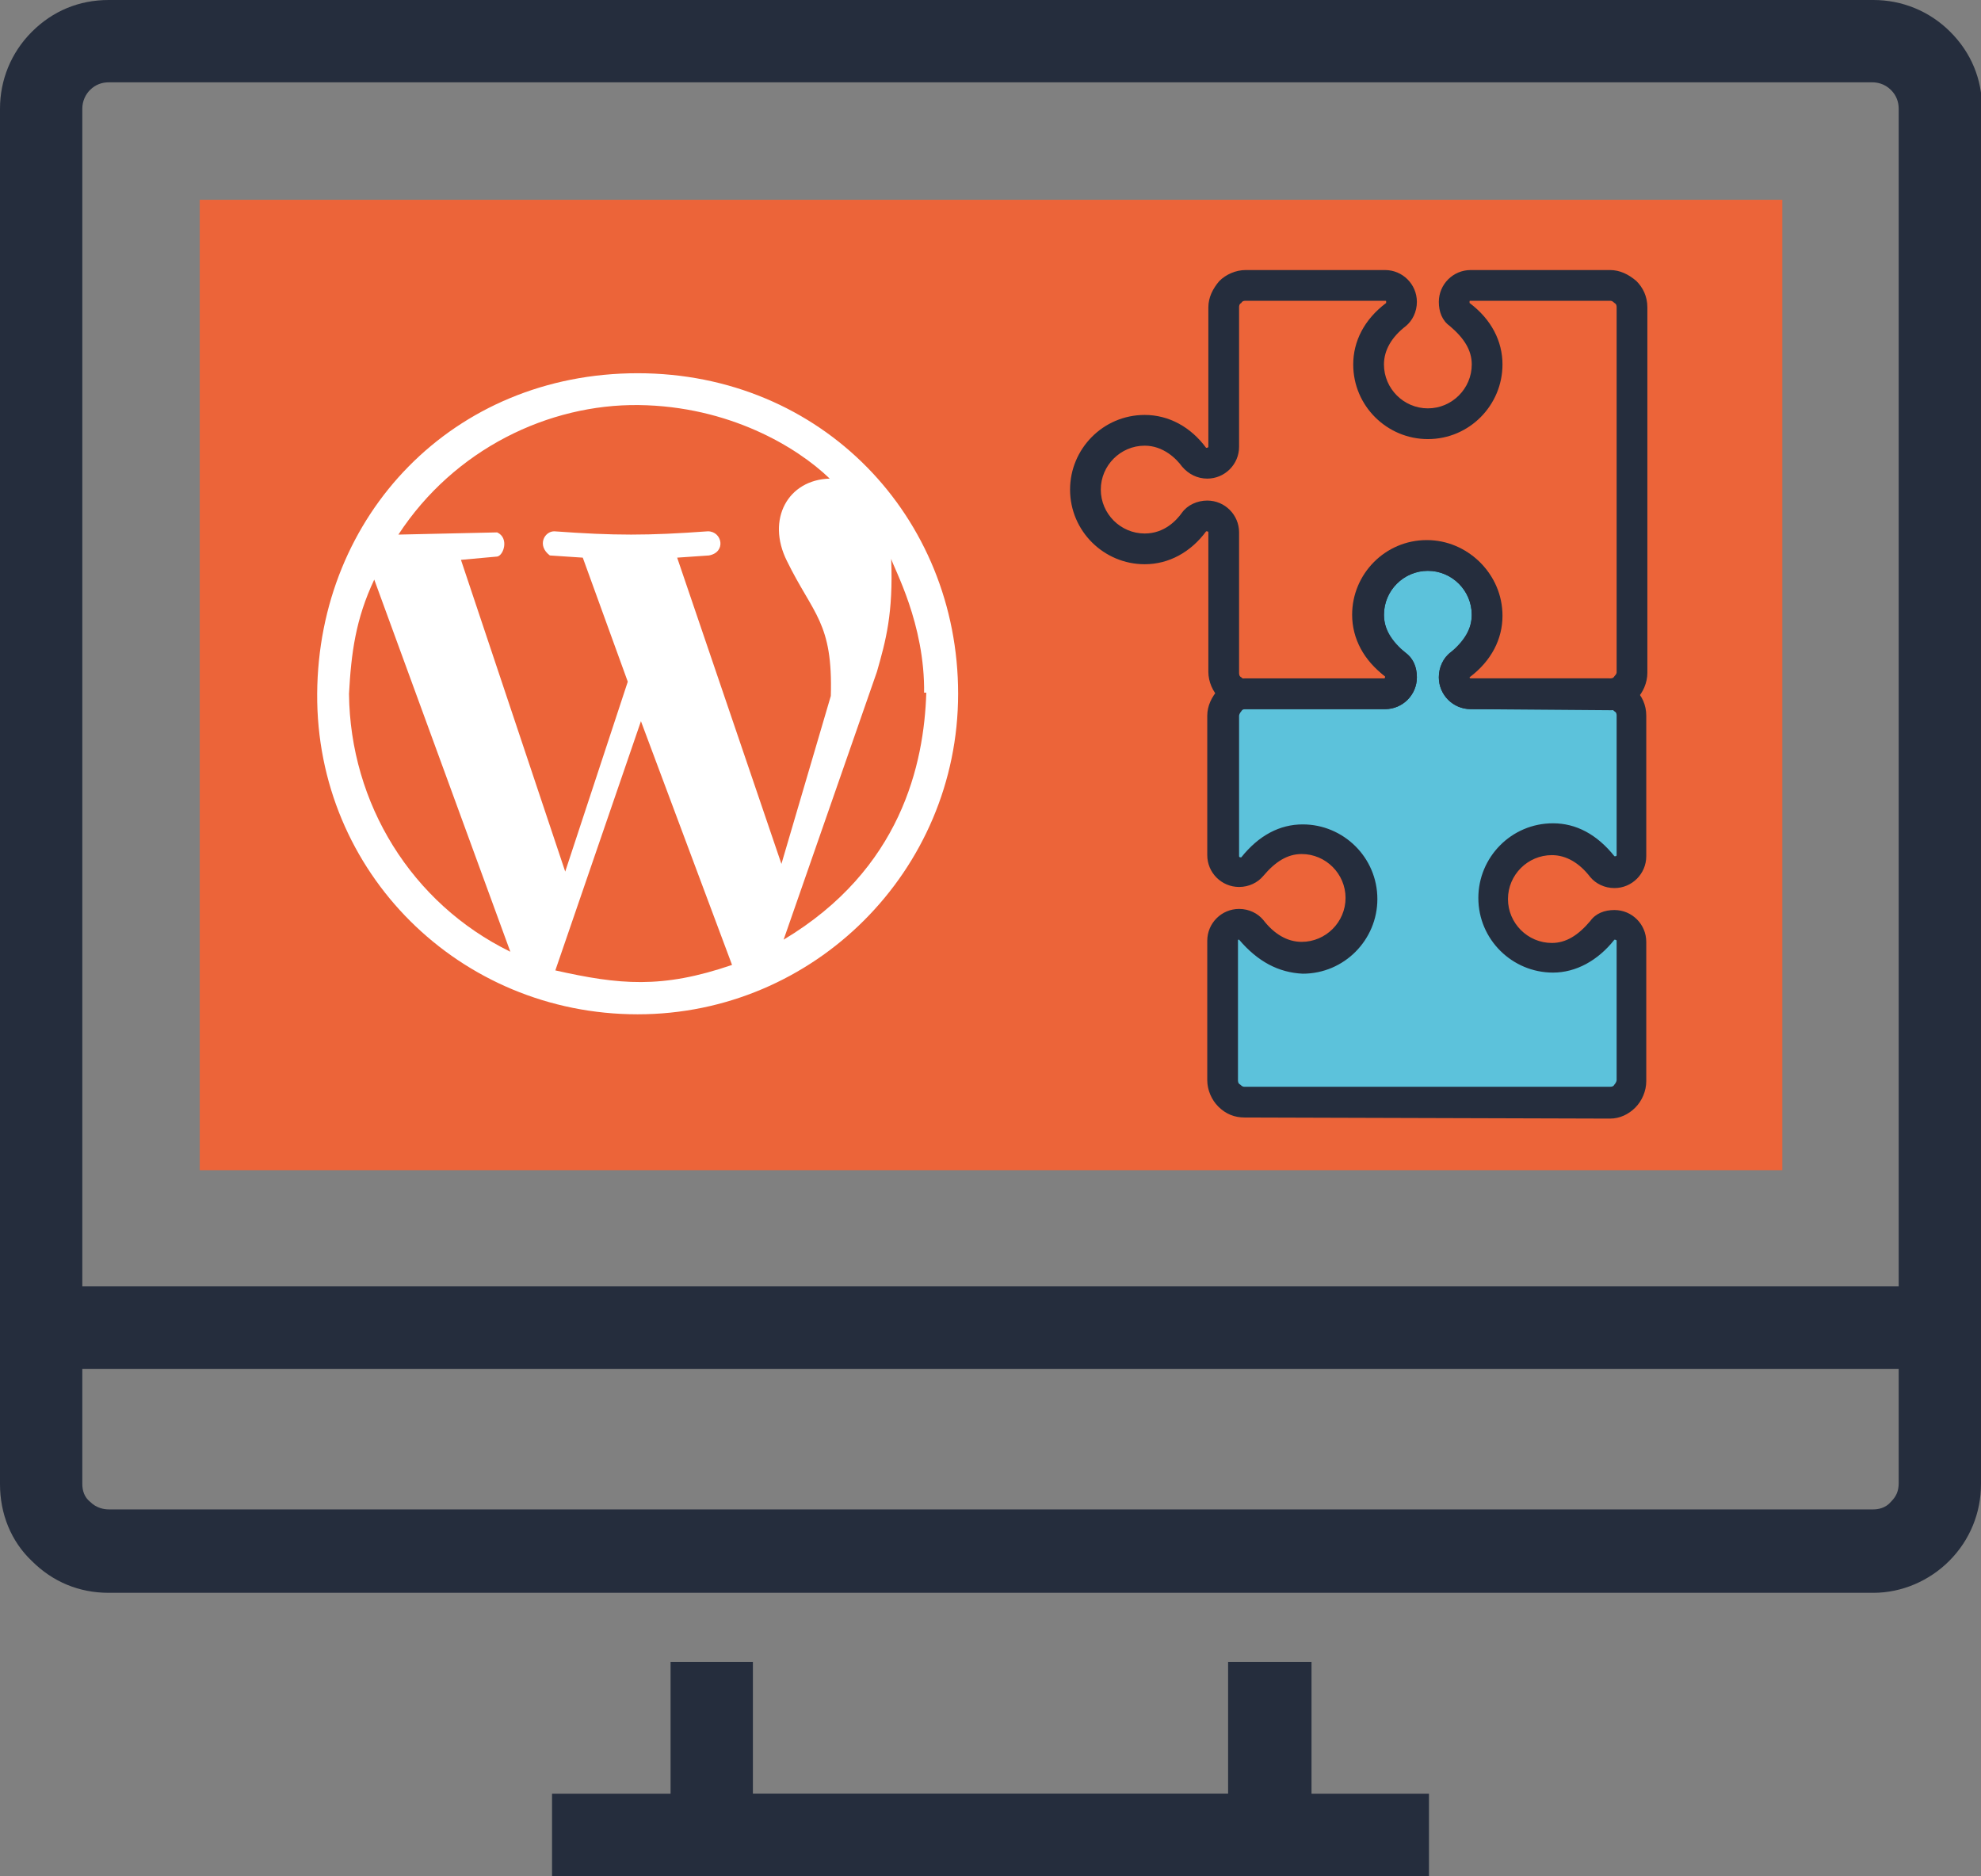
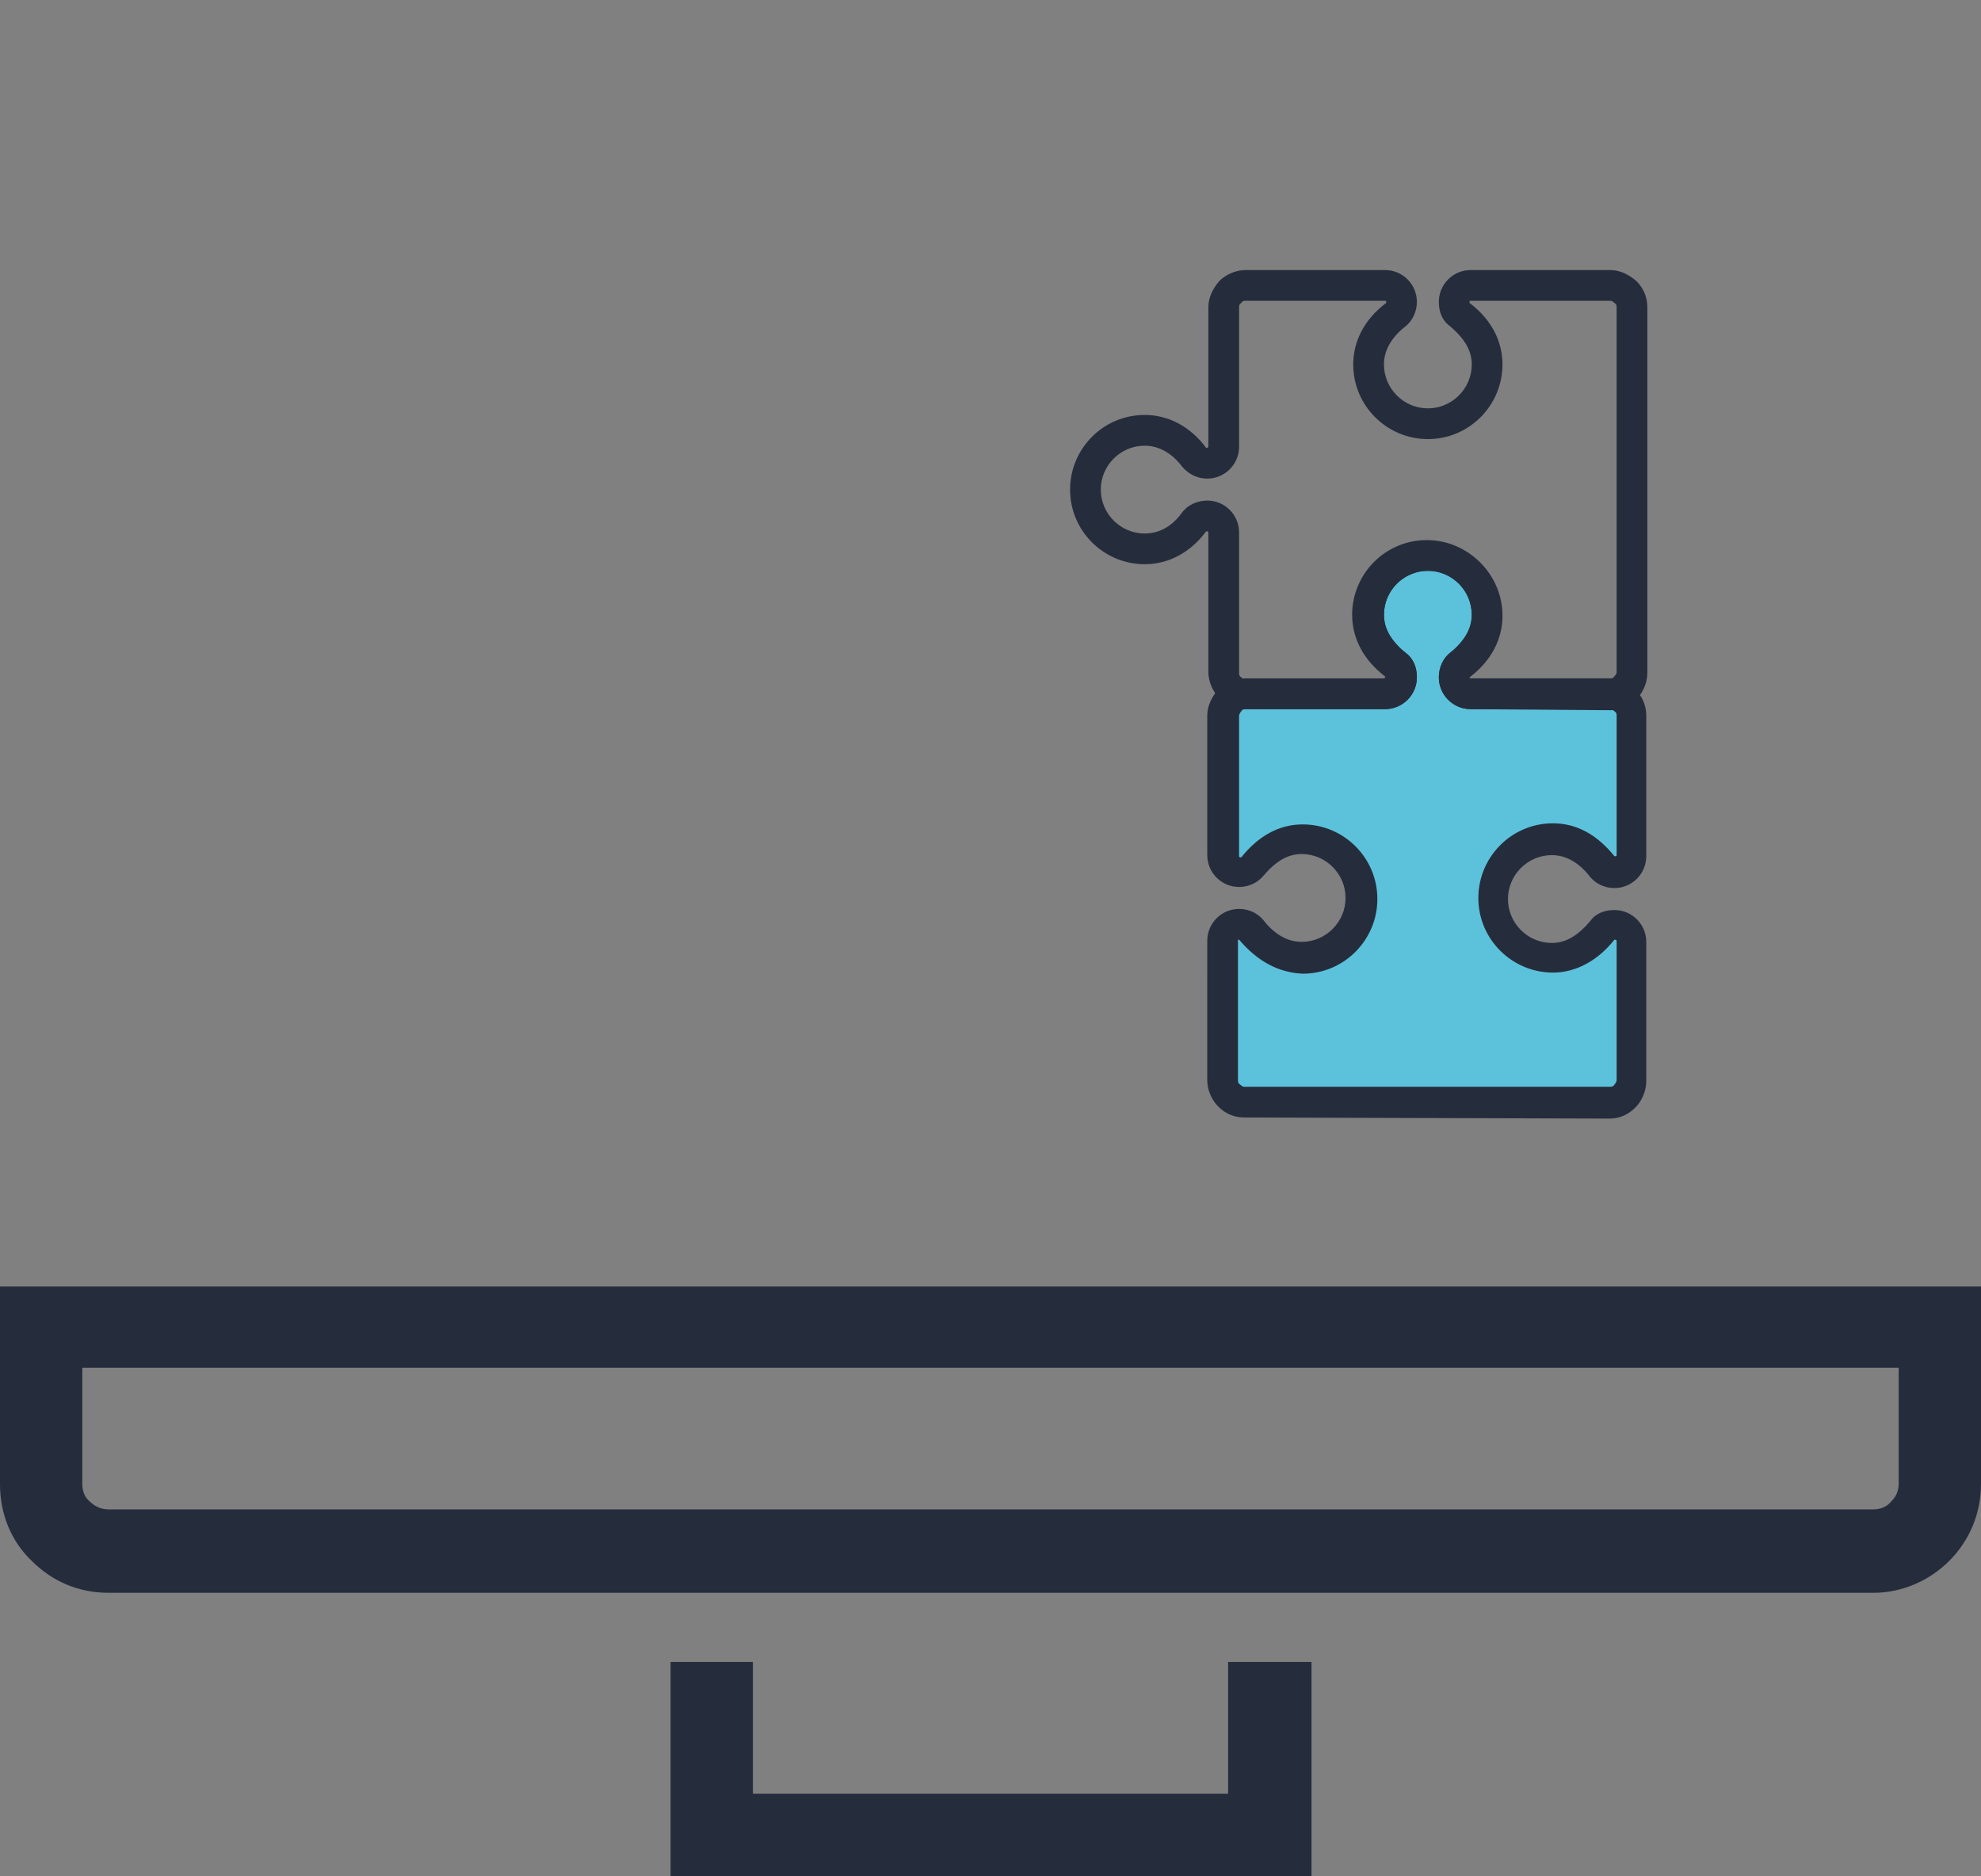
<svg xmlns="http://www.w3.org/2000/svg" version="1.1" id="Layer_1" x="0px" y="0px" viewBox="0 0 180.5 170.9" style="enable-background:new 0 0 180.5 170.9;" xml:space="preserve">
  <rect x="0" y="0" width="180.5" height="170.9" fill="#808080" stroke="none" />
  <style type="text/css">
	.st0{fill:#252D3D;}
	.st1{fill:#EC6439;}
	.st2{fill:#FFFFFF;}
	.st3{fill:#5CC2DB;}
</style>
  <g>
    <g>
      <g>
        <polygon class="st0" points="119.5,170.9 61.1,170.9 61.1,151.4 68.6,151.4 68.6,163.4 111.9,163.4 111.9,151.4 119.5,151.4         " />
-         <rect x="50.3" y="163.4" class="st0" width="79.9" height="7.5" />
-         <path class="st0" d="M180.5,124.7H0V9.9c0-2.6,1-5.1,2.9-7C4.8,1,7.2,0,9.9,0h160.8c2.6,0,5.1,1,7,2.9c1.9,1.9,2.9,4.3,2.9,7     V124.7z M7.5,117.2H173V9.9c0-0.6-0.2-1.2-0.7-1.7c-0.6-0.6-1.3-0.7-1.7-0.7H9.9c-0.6,0-1.2,0.2-1.7,0.7c-0.4,0.4-0.7,1-0.7,1.7     V117.2z" />
        <path class="st0" d="M170.7,145.1H9.9c-2.7,0-5.1-1-7-2.9c-1.9-1.8-2.9-4.3-2.9-7v-18h180.5v18c0,2.6-1,5.1-2.9,7     C175.8,144,173.3,145.1,170.7,145.1z M7.5,124.7v10.5c0,0.6,0.2,1.2,0.7,1.6c0.6,0.6,1.3,0.7,1.7,0.7h160.8     c0.4,0,1.1-0.1,1.6-0.7c0.5-0.5,0.7-1,0.7-1.7v-10.5H7.5z" />
-         <rect x="18.2" y="18.2" class="st1" width="144.2" height="88.4" />
      </g>
    </g>
-     <path class="st2" d="M58.1,92.4c-16.2,0-29.3-12.9-29.2-29.2s12.4-29.2,29.2-29.2c16.8,0,29.2,13.1,29.2,29.2S74.2,92.4,58.1,92.4z    M66.7,87.9l-8.3-22.2l-7.8,22.7C56.4,89.7,60.3,90.1,66.7,87.9L66.7,87.9z M46.5,86.7L34.1,52.8c-1.7,3.6-2.1,6.7-2.3,10.4   C31.9,73.2,37.5,82.3,46.5,86.7z M84.2,63.2c0.1-6.4-2.8-11.5-3-12.3c0.2,5-0.5,7.5-1.3,10.3l-8.5,24.4c10.7-6.4,12.8-16,13-22.5   H84.2L84.2,63.2z M57.2,62.1l-4.1-11.3l-3-0.2c-1.2-0.9-0.5-2.2,0.4-2.2c5.5,0.4,8.5,0.4,14,0c1.3,0,1.7,1.9,0.1,2.2l-2.9,0.2   l9.5,27.9l4.5-15.3c0.2-6.7-1.6-7.4-4-12.3c-1.9-3.8,0.1-7.4,3.9-7.5c-3-2.9-9.2-6.6-17.4-6.7s-16.8,4-21.9,11.8l9-0.2   c1.1,0.5,0.6,2.1,0,2.2L42,51l9.5,28.4L57.2,62.1L57.2,62.1z" />
    <g>
      <g>
        <path class="st3" d="M146.7,100.5c0.5,0,1-0.2,1.4-0.6c0.4-0.4,0.6-0.9,0.6-1.4V85.7c0-0.8-0.7-1.5-1.5-1.5     c-0.5,0-0.9,0.2-1.1,0.5c-1.1,1.4-2.6,2.5-4.5,2.5c-3,0-5.4-2.4-5.4-5.4c0-3,2.4-5.4,5.4-5.4c1.9,0,3.4,1.1,4.5,2.5     c0.3,0.3,0.7,0.5,1.1,0.5c0.8,0,1.5-0.7,1.5-1.5V65.2c0-0.5-0.2-1-0.6-1.4c-0.4-0.4-0.9-0.6-1.4-0.6H134c-0.8,0-1.5-0.7-1.5-1.5     c0-0.5,0.2-0.9,0.5-1.2c1.4-1.1,2.5-2.6,2.5-4.5c0-3-2.4-5.4-5.4-5.4c-3,0-5.4,2.4-5.4,5.4c0,1.9,1,3.5,2.5,4.5     c0.3,0.2,0.5,0.7,0.5,1.2c0,0.8-0.7,1.5-1.5,1.5h-12.7c-0.5,0-1,0.2-1.4,0.6c-0.4,0.4-0.6,0.9-0.6,1.4V78c0,0.8,0.7,1.5,1.5,1.5     c0.5,0,0.9-0.2,1.1-0.5c1.1-1.4,2.6-2.5,4.6-2.5c3,0,5.4,2.4,5.4,5.4c0,3-2.4,5.4-5.4,5.4c-1.9,0-3.4-1.1-4.6-2.5     c-0.3-0.3-0.7-0.5-1.1-0.5c-0.8,0-1.5,0.7-1.5,1.5v12.7c0,0.5,0.2,1,0.6,1.4c0.4,0.4,0.9,0.6,1.4,0.6L146.7,100.5z" />
        <path class="st0" d="M113.4,101.8L113.4,101.8c-0.9,0-1.7-0.3-2.4-1c-0.6-0.6-1-1.5-1-2.4V85.7c0-1.6,1.3-2.9,2.9-2.9     c0.9,0,1.7,0.4,2.2,1c1,1.3,2.2,2,3.5,2c2.2,0,4-1.8,4-4c0-2.2-1.8-4-4-4c-1.3,0-2.4,0.7-3.5,2c-0.5,0.6-1.3,1-2.2,1     c-1.6,0-2.9-1.3-2.9-2.9V65.2c0-0.9,0.4-1.7,1-2.4c0.6-0.6,1.5-1,2.4-1h12.7c0.1,0,0.1-0.1,0.1-0.1c0,0,0,0,0-0.1     c-1.9-1.4-3-3.4-3-5.6c0-3.7,3-6.8,6.8-6.8c3.7,0,6.8,3,6.8,6.8c0,2.2-1.1,4.2-3,5.6c0,0,0,0,0,0.1c0,0,0,0.1,0.1,0.1h12.7     c0.9,0,1.7,0.4,2.4,1c0.6,0.6,1,1.4,1,2.4V78c0,1.6-1.3,2.9-2.9,2.9c-0.9,0-1.7-0.4-2.2-1c-1-1.3-2.2-2-3.5-2c-2.2,0-4,1.8-4,4     c0,2.2,1.8,4,4,4c1.3,0,2.4-0.7,3.5-2c0.5-0.7,1.3-1,2.2-1c1.6,0,2.9,1.3,2.9,2.9v12.7c0,0.9-0.4,1.8-1,2.4c-0.6,0.6-1.4,1-2.3,1     L113.4,101.8z M112.9,85.6c-0.1,0-0.1,0-0.1,0.1v12.7c0,0.1,0,0.3,0.2,0.4c0.2,0.2,0.3,0.2,0.4,0.2l33.3,0c0.1,0,0.3,0,0.4-0.2     c0.1-0.1,0.2-0.3,0.2-0.4V85.7c0-0.1-0.2-0.1-0.2-0.1c-1.5,1.9-3.5,3-5.6,3c-3.7,0-6.8-3-6.8-6.8c0-3.7,3-6.8,6.8-6.8     c2.1,0,4,1,5.6,3c0,0,0,0,0.1,0c0.1,0,0.1-0.1,0.1-0.1V65.2c0-0.1,0-0.3-0.2-0.4c-0.2-0.2-0.3-0.2-0.4-0.2H134     c-1.6,0-2.9-1.3-2.9-2.9c0-0.9,0.4-1.8,1.1-2.3c0.7-0.5,1.9-1.6,1.9-3.4c0-2.2-1.8-4-4-4c-2.2,0-4,1.8-4,4c0,1.8,1.2,2.9,1.9,3.4     c0.7,0.5,1.1,1.3,1.1,2.3c0,1.6-1.3,2.9-2.9,2.9h-12.7c-0.1,0-0.3,0-0.4,0.2c-0.1,0.1-0.2,0.3-0.2,0.4V78c0,0.1,0.1,0.1,0.2,0.1     c1.6-2,3.5-3,5.6-3c3.7,0,6.8,3,6.8,6.8c0,3.7-3,6.8-6.8,6.8C116.5,88.6,114.6,87.6,112.9,85.6C113,85.6,113,85.6,112.9,85.6z" />
      </g>
      <path class="st0" d="M134,64.6L134,64.6c-1.6,0-2.9-1.3-2.9-2.9c0-0.9,0.4-1.7,1-2.2c1.3-1.1,2-2.2,2-3.5c0-2.2-1.8-4-4-4    c-2.2,0-4,1.8-4,4c0,1.3,0.7,2.4,2,3.5c0.7,0.5,1,1.3,1,2.2c0,1.6-1.3,2.9-2.9,2.9h-12.7c-0.9,0-1.7-0.3-2.4-1    c-0.6-0.6-1-1.5-1-2.4V48.5c0-0.1-0.1-0.1-0.2-0.1c-1.4,1.9-3.4,3-5.6,3c-3.7,0-6.8-3-6.8-6.8c0-3.7,3-6.8,6.8-6.8    c2.2,0,4.2,1.1,5.6,3c0,0,0.2,0,0.2-0.1V28c0-0.9,0.4-1.7,1-2.4c0.6-0.6,1.5-1,2.4-1h12.7c1.6,0,2.9,1.3,2.9,2.9    c0,0.9-0.4,1.7-1,2.2c-1.3,1-2,2.2-2,3.5c0,2.2,1.8,4,4,4c2.2,0,4-1.8,4-4c0-1.3-0.7-2.4-2-3.5c-0.7-0.5-1-1.3-1-2.2    c0-1.6,1.3-2.9,2.9-2.9h12.7c0.9,0,1.7,0.4,2.4,1c0.6,0.6,1,1.4,1,2.4v33.3c0,0.9-0.4,1.8-1,2.4c-0.6,0.6-1.4,1-2.3,1L134,64.6z     M110,45.6c1.6,0,2.9,1.3,2.9,2.9v12.8c0,0.1,0,0.3,0.2,0.4c0.2,0.2,0.3,0.2,0.4,0.2h12.7c0.1,0,0.1,0,0.1-0.1c0-0.1,0-0.1,0-0.1    c-1.9-1.5-3-3.5-3-5.6c0-3.7,3-6.8,6.8-6.8c3.7,0,6.8,3,6.8,6.8c0,2.1-1,4.1-3,5.6c0,0,0,0,0,0c0,0.1,0.1,0.1,0.1,0.1l12.7,0    c0.1,0,0.3,0,0.4-0.2c0.2-0.2,0.2-0.3,0.2-0.4V28c0-0.1,0-0.3-0.2-0.4c-0.2-0.2-0.3-0.2-0.4-0.2H134c-0.1,0-0.1,0-0.1,0.1    c0,0,0,0.1,0,0.1c2,1.5,3,3.5,3,5.6c0,3.7-3,6.8-6.8,6.8c-3.7,0-6.8-3-6.8-6.8c0-2.1,1-4.1,3-5.6c0,0,0,0,0-0.1    c0-0.1,0-0.1-0.1-0.1h-12.7c-0.1,0-0.3,0-0.4,0.2c-0.2,0.1-0.2,0.3-0.2,0.4v12.7c0,1.6-1.3,2.9-2.9,2.9c-0.9,0-1.7-0.4-2.3-1.1    c-0.5-0.7-1.7-1.9-3.4-1.9c-2.2,0-4,1.8-4,4c0,2.2,1.8,4,4,4c1.8,0,2.9-1.2,3.4-1.9C108.2,46,109.1,45.6,110,45.6z" />
    </g>
  </g>
</svg>